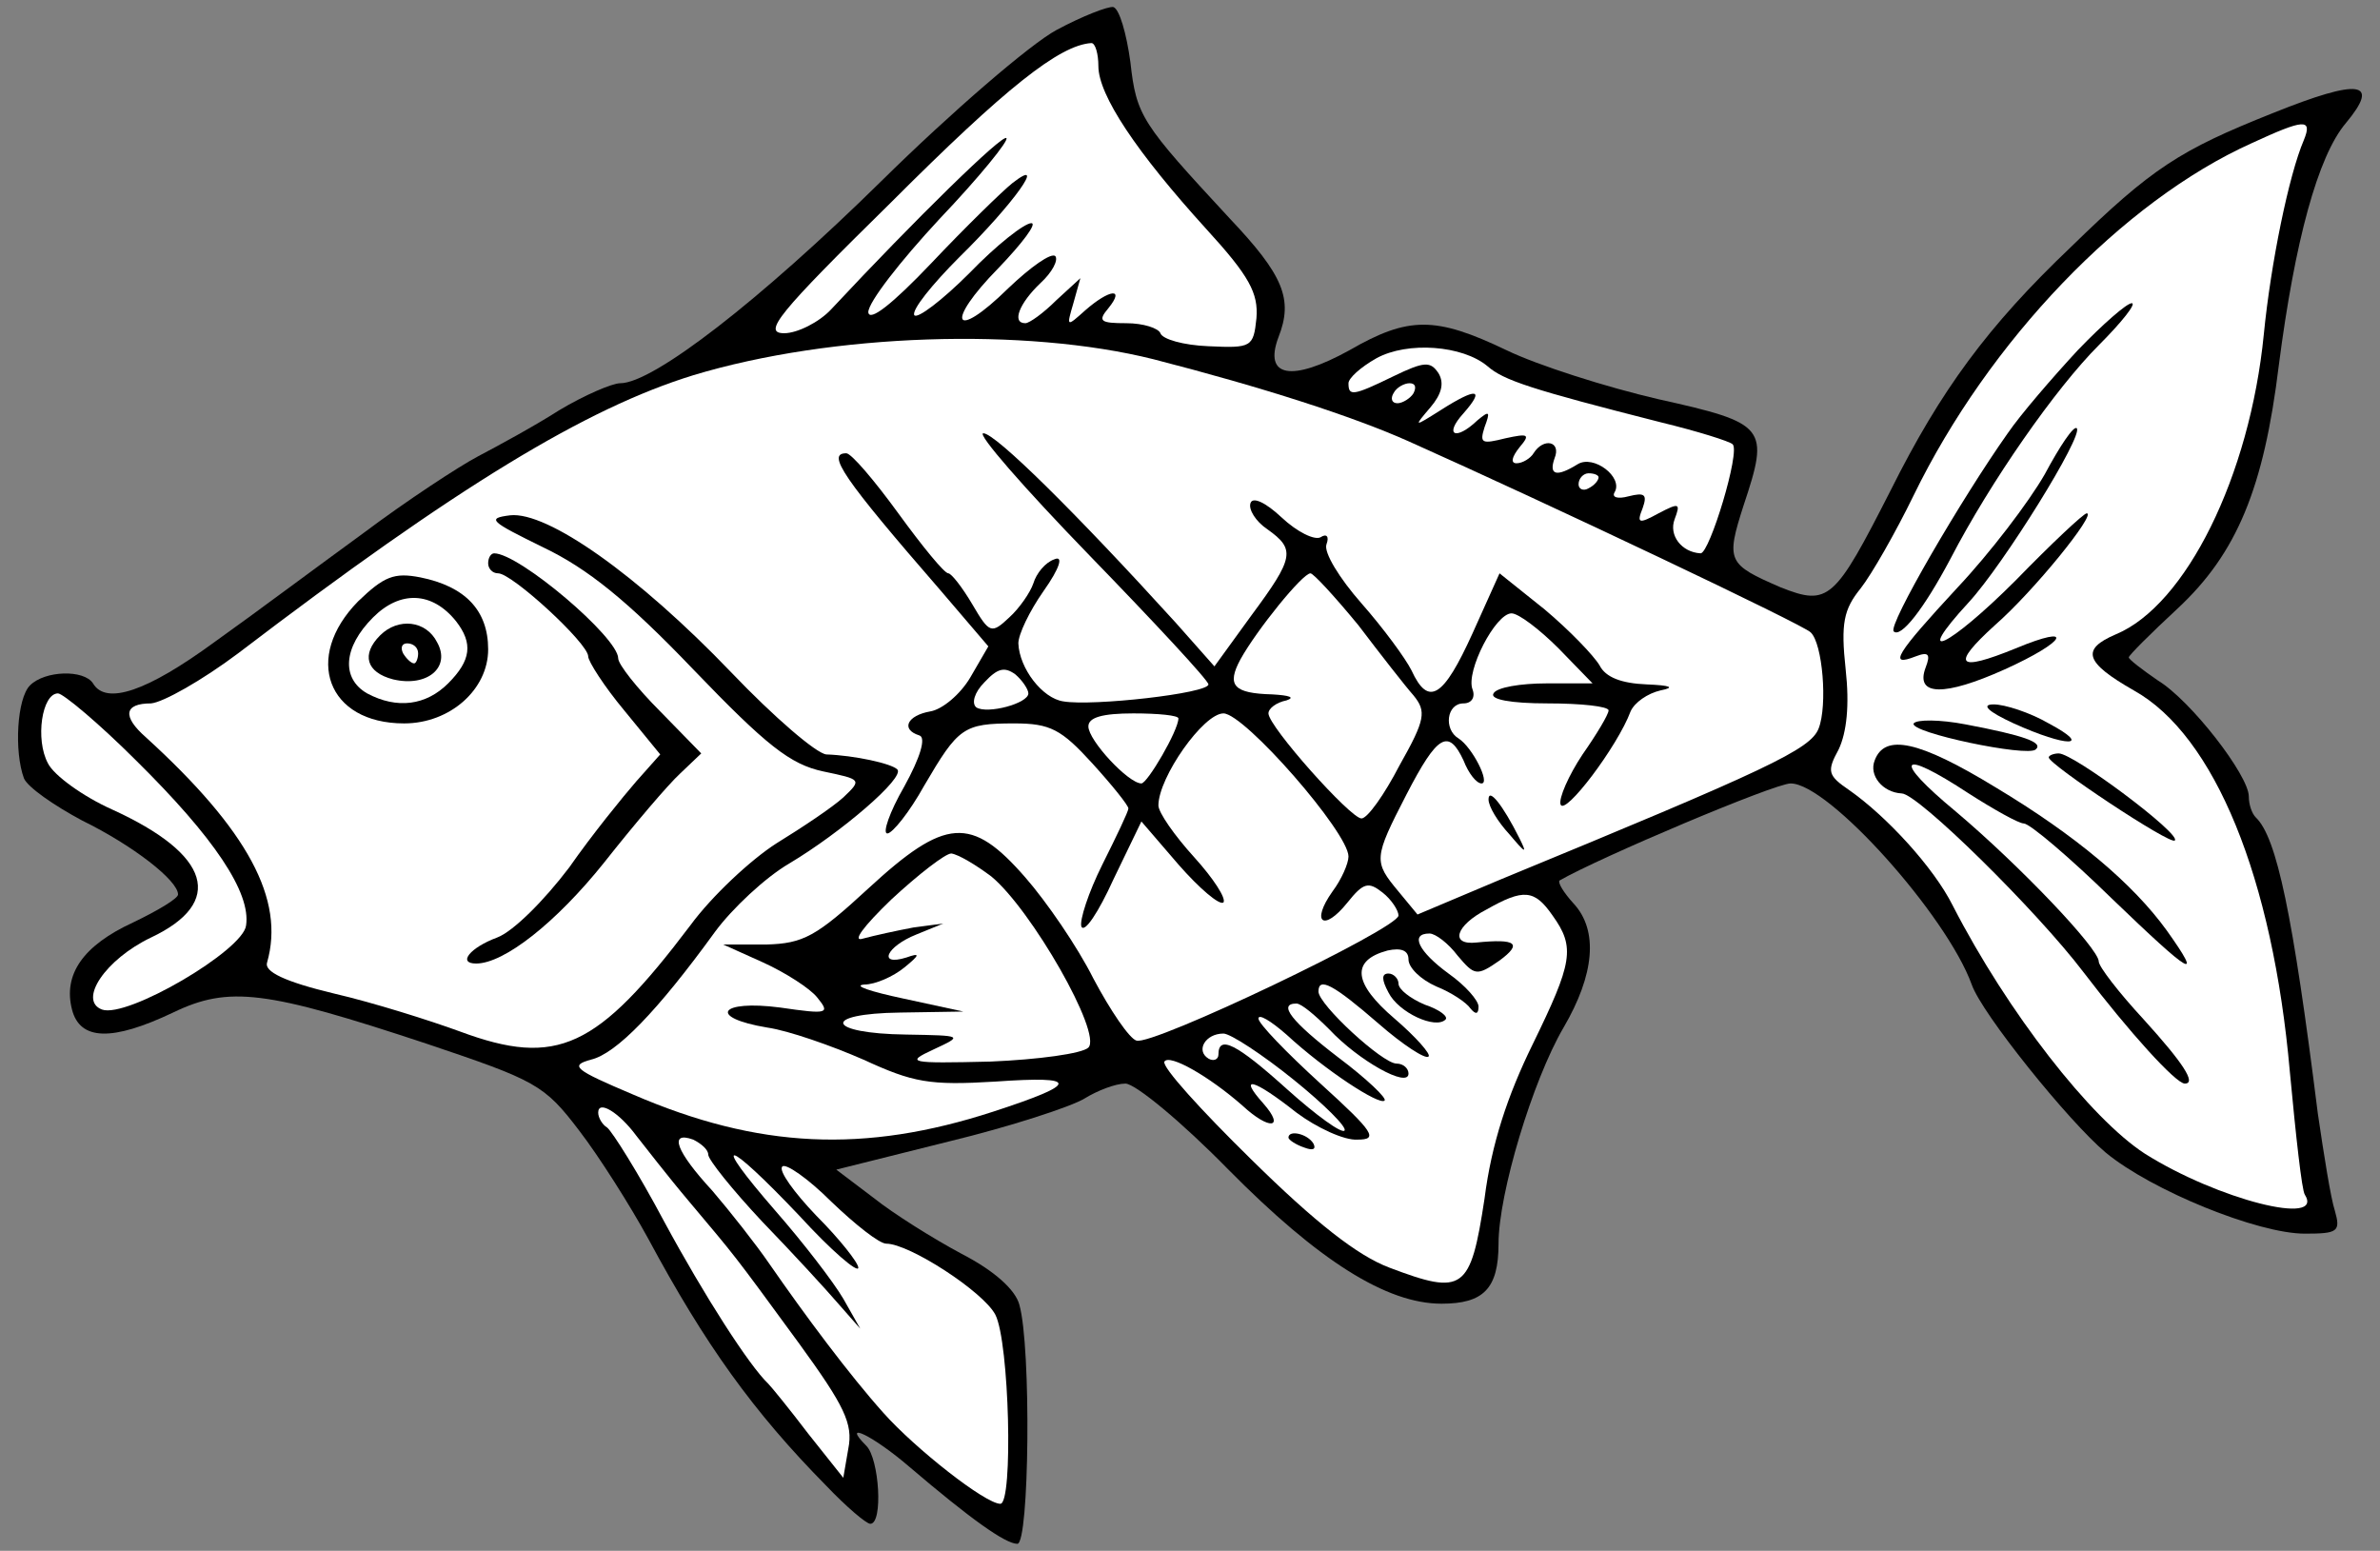
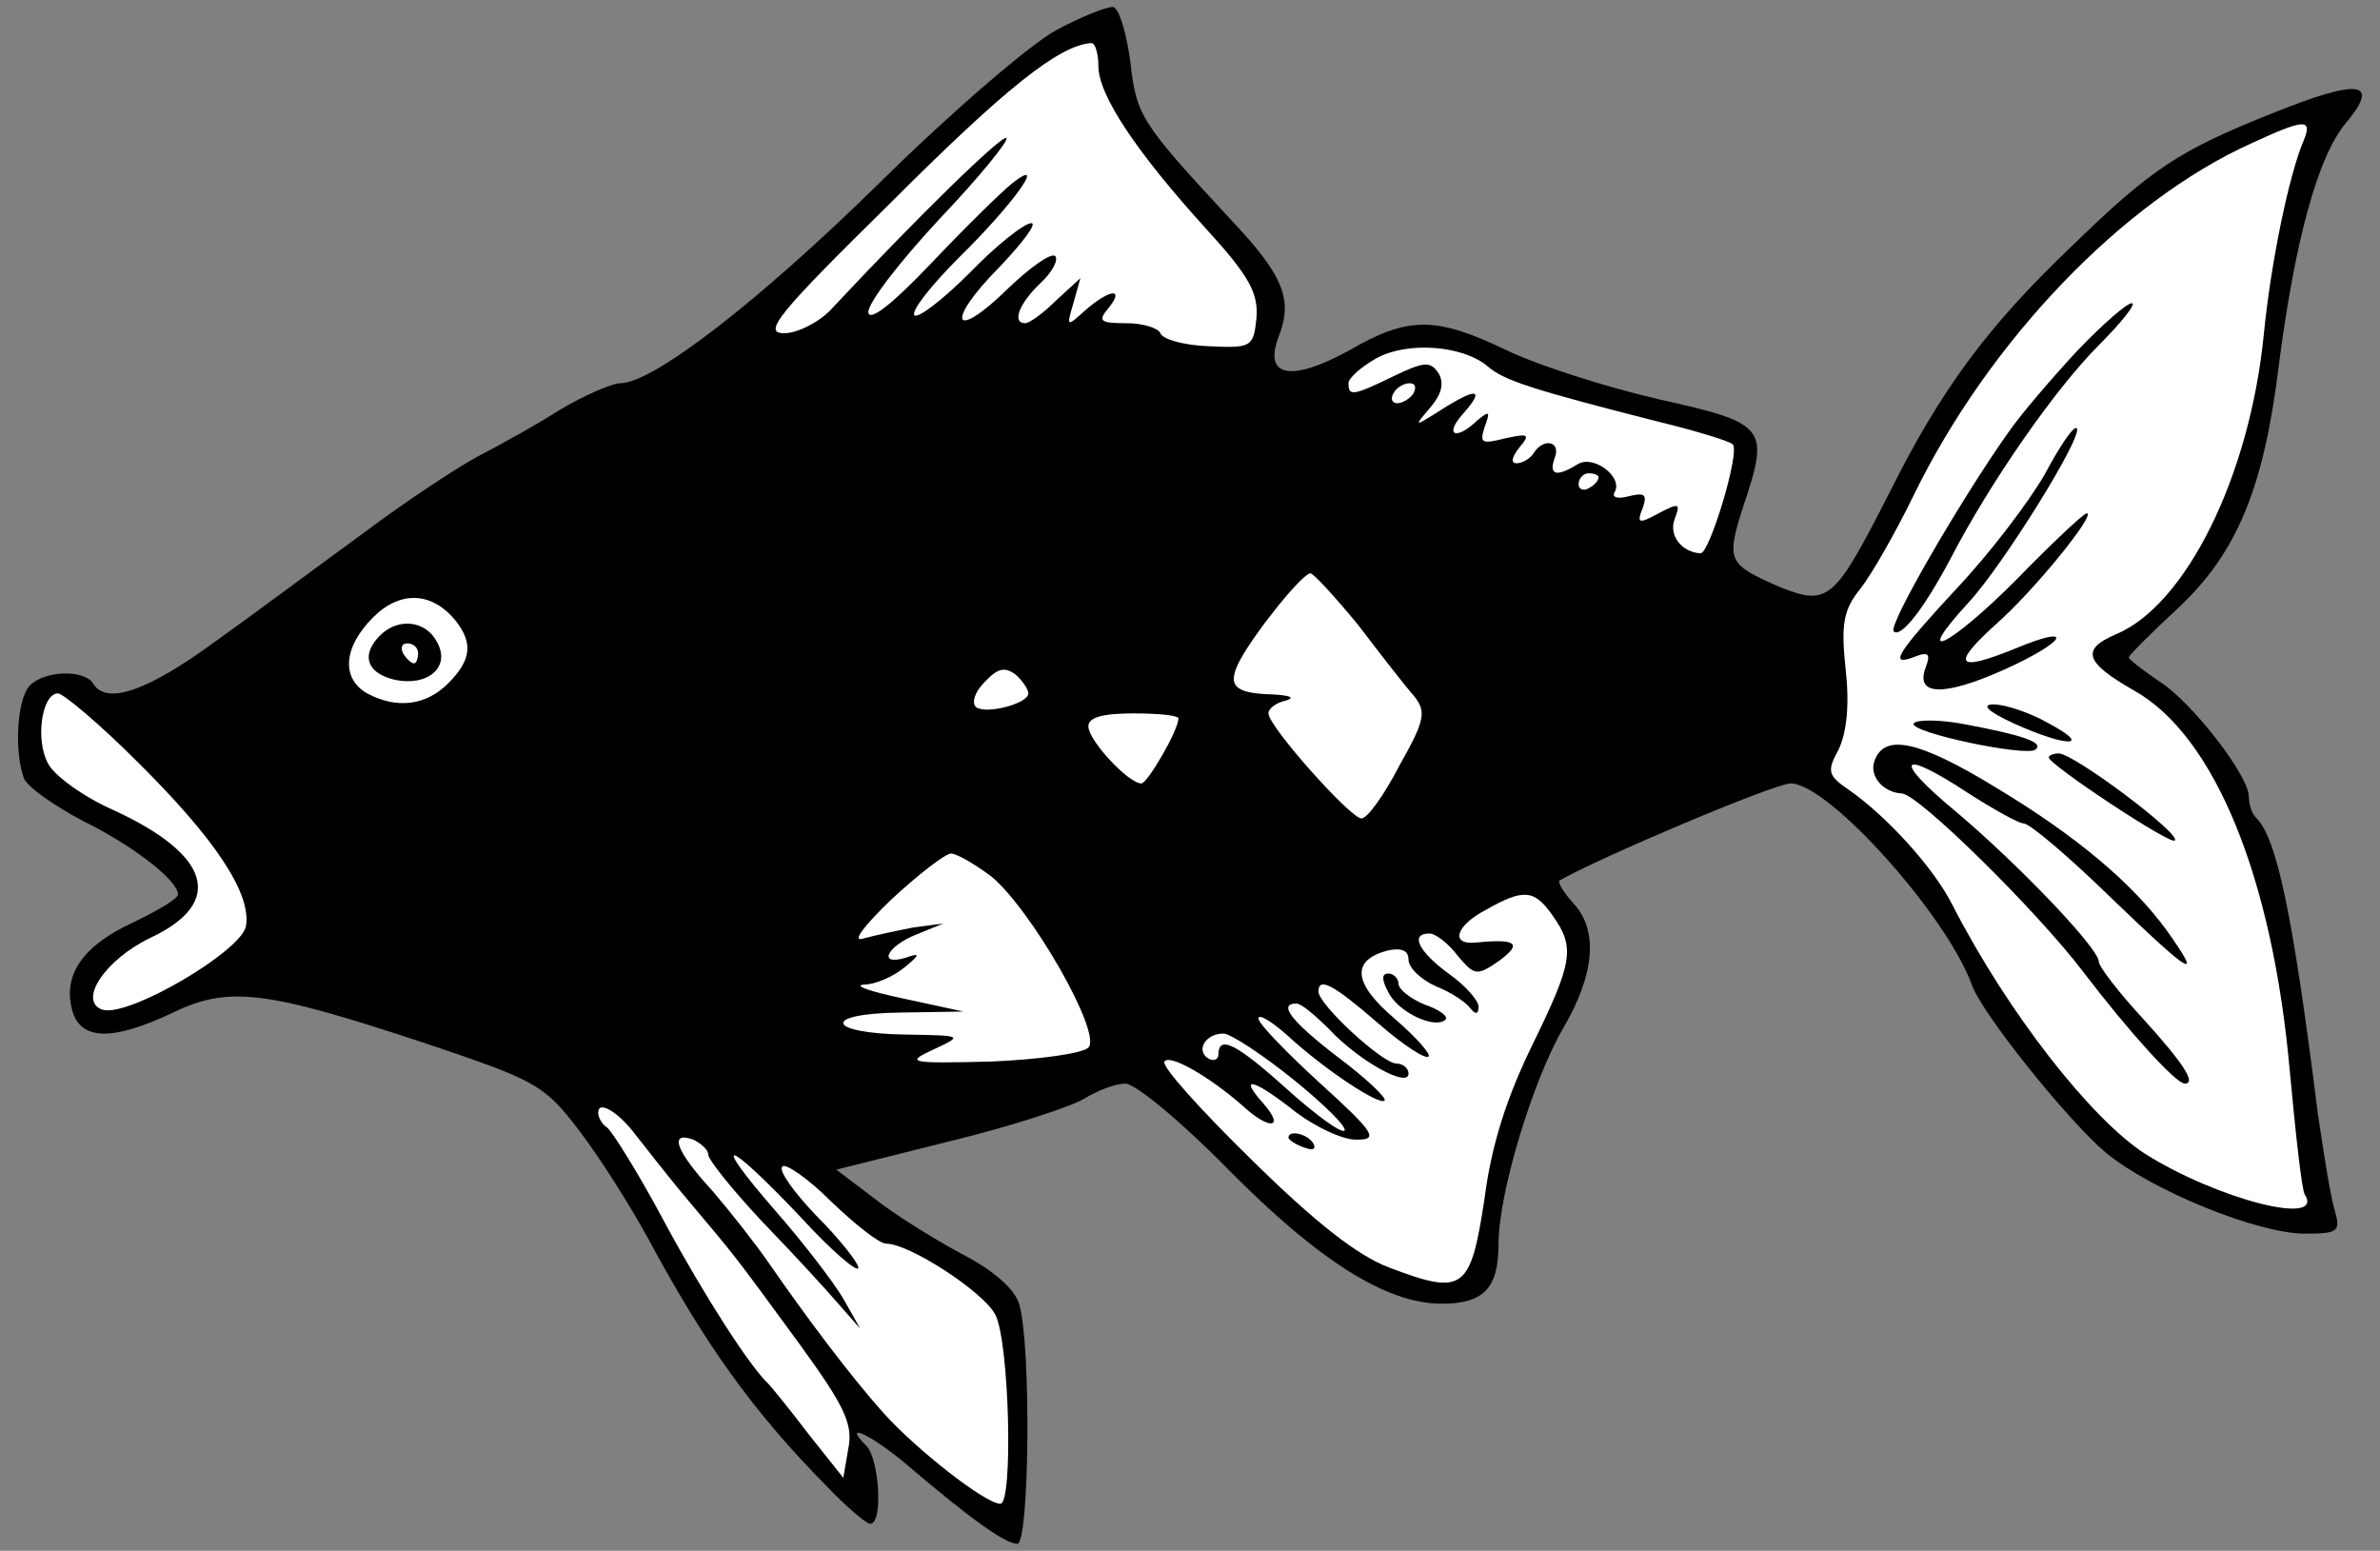
<svg xmlns="http://www.w3.org/2000/svg" version="1.1" viewBox="45 85.5 297 193.5" width="297" height="193.5">
  <rect x="45" y="85.5" width="297" height="193.5" fill="#808080" stroke="none" />
  <defs>
    <clipPath id="artboard_clip_path">
      <path d="M 45 85.5 L 342 85.5 L 342 279 L 45 279 Z" />
    </clipPath>
  </defs>
  <g id="Goldfish" stroke="none" stroke-opacity="1" fill-opacity="1" stroke-dasharray="none" fill="none">
    <title>Goldfish</title>
    <g id="Goldfish_Layer_2" clip-path="url(#artboard_clip_path)">
      <title>Layer 2</title>
      <g id="Group_3">
        <g id="Graphic_33">
          <path d="M 176.824 89.251 C 173.579 90.999 163.716 99.488 154.978 108.101 C 139.873 122.957 126.515 133.318 122.396 133.318 C 121.397 133.318 117.901 134.816 114.781 136.689 C 111.66 138.686 107.041 141.183 104.669 142.431 C 102.297 143.68 95.805 147.924 90.313 152.044 C 84.82 156.039 76.456 162.28 71.712 165.651 C 63.348 171.768 58.23 173.516 56.607 170.769 C 55.483 169.022 50.615 169.146 48.742 171.019 C 47.119 172.642 46.745 179.258 47.993 182.629 C 48.492 183.752 51.738 185.999 55.234 187.872 C 61.6 190.993 67.218 195.362 67.218 197.11 C 67.218 197.609 64.721 199.107 61.6 200.605 C 55.358 203.476 52.862 207.097 53.985 211.466 C 54.984 215.336 58.979 215.461 66.594 211.841 C 73.585 208.47 78.204 209.094 98.177 215.71 C 111.909 220.329 112.908 220.829 117.277 226.571 C 119.774 229.817 123.644 235.934 125.891 240.054 C 133.007 253.286 138.999 261.65 148.112 270.888 C 150.609 273.51 153.105 275.632 153.605 275.632 C 155.228 275.632 154.728 267.518 153.105 265.895 C 149.86 262.649 153.979 264.646 158.473 268.516 C 166.088 275.008 170.458 278.129 171.956 278.129 C 173.454 278.129 173.703 253.536 172.205 248.293 C 171.706 246.42 169.084 244.048 164.965 241.926 C 161.469 240.054 156.476 236.933 153.979 234.935 L 149.36 231.44 L 163.342 227.944 C 171.082 226.072 178.697 223.575 180.32 222.576 C 181.943 221.578 184.19 220.704 185.438 220.704 C 186.686 220.704 192.554 225.573 198.296 231.44 C 209.531 242.8 218.02 248.168 224.886 248.168 C 230.129 248.168 232.002 246.295 232.002 240.678 C 232.002 234.436 236.246 220.329 240.116 213.713 C 243.986 207.097 244.486 201.604 241.365 198.233 C 240.116 196.86 239.367 195.612 239.617 195.362 C 244.611 192.491 266.457 183.253 268.454 183.253 C 273.198 183.253 287.929 199.731 291.05 208.345 C 292.298 211.965 303.159 225.448 307.778 229.318 C 313.52 234.061 326.753 239.429 332.62 239.429 C 336.74 239.429 337.114 239.18 336.365 236.558 C 335.866 235.06 334.992 229.567 334.243 224.449 C 331.122 199.607 329.125 189.994 326.503 187.497 C 326.004 186.998 325.629 185.875 325.629 184.876 C 325.629 182.254 318.389 172.892 314.269 170.395 C 312.272 169.022 310.649 167.773 310.649 167.524 C 310.649 167.274 313.395 164.528 316.766 161.407 C 324.131 154.541 327.502 146.426 329.374 131.071 C 331.372 115.592 334.243 104.981 337.738 100.861 C 342.108 95.618 339.486 95.243 328.625 99.613 C 317.016 104.232 313.52 106.479 303.408 116.341 C 293.047 126.203 287.18 134.192 280.938 146.676 C 273.947 160.408 273.198 161.157 267.206 158.785 C 260.59 155.914 260.34 155.539 262.587 148.548 C 265.833 138.811 265.458 138.312 251.976 135.316 C 245.484 133.818 236.871 131.071 233.001 129.199 C 224.137 124.954 220.767 124.954 213.401 129.199 C 206.161 133.194 202.665 132.569 204.538 127.576 C 206.411 122.832 205.162 119.836 198.421 112.72 C 187.435 100.861 186.811 99.987 186.062 93.246 C 185.563 89.626 184.689 86.63 183.94 86.38 C 183.316 86.255 180.07 87.503 176.824 89.251 Z" fill="black" />
        </g>
        <g id="Graphic_32">
          <path d="M 182.067 93.745 C 182.067 97.366 186.811 104.481 195.55 114.094 C 200.918 119.961 202.041 122.083 201.792 125.204 C 201.417 128.824 201.167 128.949 195.799 128.699 C 192.679 128.575 190.057 127.826 189.807 127.077 C 189.558 126.452 187.685 125.828 185.563 125.828 C 182.317 125.828 181.943 125.579 183.316 123.956 C 185.438 121.334 183.441 121.584 180.445 124.205 C 178.073 126.328 178.073 126.328 178.947 123.331 L 179.82 120.211 L 176.824 122.957 C 175.201 124.58 173.454 125.828 172.954 125.828 C 171.207 125.828 172.205 123.331 174.827 120.835 C 176.325 119.462 177.074 117.964 176.699 117.464 C 176.2 116.965 173.579 118.837 170.832 121.459 C 163.966 128.2 162.843 125.828 169.584 118.962 C 172.58 115.841 174.452 113.345 173.703 113.345 C 172.83 113.345 169.334 116.091 165.964 119.586 C 162.593 122.957 159.472 125.329 159.098 124.83 C 158.723 124.205 161.345 120.96 164.715 117.589 C 171.456 110.973 175.826 104.856 171.332 108.351 C 170.083 109.35 165.464 113.844 161.22 118.338 C 156.351 123.456 153.48 125.703 153.355 124.455 C 153.355 123.207 157.35 118.088 162.218 112.845 C 167.212 107.602 170.957 102.983 170.582 102.733 C 170.083 102.234 159.347 112.72 148.736 124.081 C 147.238 125.703 144.492 127.077 142.869 127.077 C 140.122 127.077 141.995 124.705 156.226 110.723 C 170.458 96.492 177.199 91.124 181.194 90.874 C 181.693 90.874 182.067 92.247 182.067 93.745 Z" fill="#FFFFFF" />
        </g>
        <g id="Graphic_31">
          <path d="M 332.495 102.983 C 330.623 107.352 328.376 118.338 327.502 127.201 C 325.754 144.928 317.765 161.032 309.026 164.652 C 304.657 166.525 305.156 168.148 311.273 171.643 C 321.385 177.261 328.625 195.112 330.748 219.206 C 331.497 227.195 332.246 234.061 332.62 234.561 C 335.117 238.556 321.759 235.185 312.646 229.442 C 305.905 225.073 295.544 211.841 288.678 198.483 C 286.306 193.739 280.439 187.373 275.82 184.127 C 273.073 182.254 272.948 181.755 274.446 179.009 C 275.445 176.886 275.82 173.516 275.32 169.022 C 274.696 163.279 275.071 161.531 277.193 158.91 C 278.566 157.162 281.562 151.919 283.809 147.3 C 293.172 128.075 309.9 110.598 326.004 103.358 C 332.495 100.362 333.619 100.237 332.495 102.983 Z" fill="#FFFFFF" />
        </g>
        <g id="Graphic_30">
-           <path d="M 188.933 130.322 C 202.541 133.818 213.776 137.438 220.767 140.559 C 238.369 148.424 270.202 163.529 270.951 164.403 C 272.449 165.776 273.073 173.516 271.95 176.387 C 270.951 179.009 265.583 181.505 232.252 195.237 L 221.89 199.607 L 219.518 196.735 C 216.397 192.99 216.397 192.616 220.517 184.626 C 224.387 177.136 225.76 176.387 227.633 180.382 C 228.257 182.005 229.256 183.253 229.88 183.253 C 231.003 183.253 228.756 178.759 227.009 177.635 C 225.136 176.512 225.511 173.266 227.633 173.266 C 228.631 173.266 229.131 172.517 228.756 171.518 C 227.882 169.271 231.627 162.031 233.625 162.031 C 234.499 162.031 237.12 164.028 239.492 166.4 L 243.737 170.769 L 237.994 170.769 C 234.748 170.769 231.752 171.269 231.378 172.018 C 230.878 172.767 233.5 173.266 238.119 173.266 C 242.363 173.266 245.734 173.641 245.734 174.14 C 245.734 174.639 244.236 177.136 242.488 179.633 C 240.741 182.254 239.492 185.126 239.742 185.875 C 240.241 187.373 246.858 178.634 248.48 174.265 C 248.98 173.141 250.603 172.018 252.226 171.643 C 254.098 171.269 253.474 171.019 250.478 170.894 C 247.357 170.769 245.359 170.02 244.611 168.522 C 243.861 167.274 240.865 164.153 237.744 161.531 L 232.127 157.037 L 228.756 164.528 C 225.136 172.517 223.263 173.765 221.141 169.146 C 220.392 167.648 217.646 163.903 214.899 160.782 C 212.153 157.662 210.156 154.416 210.53 153.417 C 210.905 152.418 210.53 152.044 209.781 152.543 C 209.032 152.918 206.91 151.919 204.912 150.047 C 202.915 148.174 201.292 147.425 201.043 148.299 C 200.793 149.048 201.667 150.546 203.165 151.545 C 206.66 154.041 206.535 155.04 201.167 162.28 L 196.548 168.647 L 191.68 163.154 C 179.196 149.422 169.209 139.56 167.711 139.56 C 166.837 139.56 172.83 146.426 180.944 154.79 C 189.058 163.154 195.799 170.395 195.799 170.894 C 195.799 172.018 181.318 173.641 177.698 173.016 C 175.077 172.642 172.205 168.897 172.081 165.776 C 172.081 164.652 173.454 161.781 175.201 159.284 C 177.324 156.288 177.698 154.79 176.575 155.29 C 175.451 155.664 174.328 157.037 173.953 158.286 C 173.579 159.409 172.205 161.407 170.957 162.53 C 168.71 164.652 168.46 164.528 166.338 160.907 C 165.09 158.785 163.716 157.037 163.342 157.037 C 162.843 157.037 160.096 153.667 157.1 149.547 C 154.104 145.428 151.233 142.057 150.609 142.057 C 148.112 142.057 150.109 145.053 162.468 159.284 L 168.335 166.15 L 166.088 170.02 C 164.84 172.143 162.593 174.015 161.095 174.265 C 158.224 174.764 157.35 176.512 159.722 177.261 C 160.596 177.511 159.847 180.007 157.849 183.627 C 155.977 186.873 155.103 189.495 155.727 189.495 C 156.351 189.495 158.473 186.873 160.346 183.503 C 164.59 176.262 165.214 175.763 171.581 175.763 C 176.075 175.763 177.448 176.512 181.318 180.756 C 183.815 183.503 185.813 185.999 185.813 186.374 C 185.813 186.748 184.314 189.869 182.567 193.365 C 180.819 196.86 179.696 200.356 179.945 201.105 C 180.32 201.978 182.067 199.357 183.94 195.237 L 187.435 187.997 L 192.054 193.365 C 194.676 196.361 197.173 198.483 197.672 198.109 C 198.047 197.609 196.424 195.112 194.052 192.491 C 191.555 189.744 189.558 186.873 189.558 185.999 C 189.558 182.504 195.175 174.514 197.672 174.514 C 200.294 174.514 213.277 189.37 213.277 192.366 C 213.277 193.24 212.403 195.237 211.279 196.735 C 208.533 200.605 210.156 201.854 213.152 198.109 C 215.149 195.612 215.773 195.487 217.521 196.86 C 218.644 197.734 219.518 199.107 219.518 199.731 C 219.518 201.354 188.684 216.085 186.811 215.336 C 185.937 215.086 183.565 211.591 181.443 207.596 C 179.446 203.601 175.576 197.984 172.954 194.988 C 166.213 187.248 162.967 187.497 153.355 196.361 C 146.864 202.353 145.241 203.227 140.622 203.352 L 135.254 203.352 L 140.247 205.599 C 142.994 206.847 146.115 208.844 146.988 209.968 C 148.611 211.965 148.362 212.09 142.369 211.216 C 134.754 210.218 133.256 212.465 140.747 213.713 C 143.368 214.088 148.736 215.96 152.731 217.708 C 158.973 220.579 160.97 220.954 169.209 220.454 C 179.82 219.705 179.696 220.704 168.96 224.199 C 152.856 229.442 139.623 228.818 124.018 222.077 C 116.653 218.956 116.029 218.457 118.775 217.708 C 121.896 216.959 127.015 211.716 134.255 201.729 C 136.377 198.858 140.497 194.988 143.493 193.24 C 149.984 189.37 157.974 182.504 156.975 181.505 C 156.226 180.756 151.607 179.758 148.112 179.633 C 146.864 179.508 141.62 175.014 136.252 169.396 C 124.518 157.162 113.283 149.297 108.664 149.797 C 105.668 150.171 106.167 150.546 112.783 153.792 C 118.276 156.413 123.269 160.408 131.509 169.022 C 140.622 178.509 143.618 180.881 147.737 181.755 C 152.481 182.754 152.606 182.754 150.234 185.001 C 148.861 186.249 145.116 188.746 141.87 190.743 C 138.749 192.741 133.881 197.235 131.134 200.98 C 119.524 216.335 114.531 218.707 102.422 214.212 C 98.677 212.839 91.561 210.592 86.692 209.469 C 80.451 207.971 77.954 206.722 78.328 205.599 C 80.575 197.734 75.956 189.12 63.223 177.511 C 60.227 174.889 60.477 173.266 63.847 173.266 C 65.345 173.141 70.214 170.395 74.708 167.024 C 102.047 146.177 118.151 136.439 131.509 132.32 C 148.861 127.077 172.954 126.328 188.933 130.322 Z" fill="#FFFFFF" />
-         </g>
+           </g>
        <g id="Graphic_29">
          <path d="M 230.629 131.196 C 232.626 132.944 235.997 134.067 252.226 138.187 C 256.844 139.311 260.839 140.559 261.214 140.933 C 262.212 141.807 258.342 154.541 257.219 154.541 C 254.847 154.416 253.224 152.294 253.973 150.296 C 254.722 148.299 254.597 148.174 251.976 149.547 C 249.479 150.92 249.229 150.796 249.978 148.923 C 250.603 147.175 250.228 146.926 248.231 147.425 C 246.858 147.799 246.109 147.55 246.483 146.926 C 247.607 145.053 243.861 142.182 241.864 143.43 C 239.243 145.053 238.244 144.803 238.993 142.681 C 239.867 140.559 237.62 140.06 236.371 142.057 C 235.997 142.681 234.998 143.305 234.249 143.305 C 233.5 143.305 233.625 142.556 234.624 141.308 C 235.997 139.685 235.747 139.56 232.876 140.184 C 229.88 140.933 229.63 140.809 230.254 138.811 C 231.003 136.814 230.878 136.689 229.38 137.937 C 226.634 140.559 225.136 139.81 227.633 137.064 C 230.379 133.943 229.256 133.818 224.762 136.689 C 221.391 138.811 221.391 138.811 223.513 136.314 C 224.886 134.692 225.261 133.318 224.512 132.07 C 223.513 130.572 222.764 130.572 218.894 132.445 C 213.776 134.941 213.277 134.941 213.277 133.318 C 213.277 132.694 214.775 131.321 216.772 130.197 C 220.642 128.075 227.508 128.575 230.629 131.196 Z" fill="#FFFFFF" />
        </g>
        <g id="Graphic_28">
          <path d="M 221.391 134.567 C 221.016 135.191 220.018 135.815 219.394 135.815 C 218.644 135.815 218.52 135.191 218.894 134.567 C 219.269 133.818 220.267 133.318 220.892 133.318 C 221.641 133.318 221.765 133.818 221.391 134.567 Z" fill="#FFFFFF" />
        </g>
        <g id="Graphic_27">
          <path d="M 244.486 145.053 C 244.486 145.428 243.986 146.052 243.237 146.426 C 242.613 146.801 241.989 146.551 241.989 145.927 C 241.989 145.178 242.613 144.554 243.237 144.554 C 243.986 144.554 244.486 144.803 244.486 145.053 Z" fill="#FFFFFF" />
        </g>
        <g id="Graphic_26">
          <path d="M 214.525 163.529 C 217.271 167.149 220.392 171.144 221.391 172.267 C 223.014 174.265 222.889 175.263 219.643 181.006 C 217.771 184.626 215.648 187.622 214.899 187.622 C 213.526 187.622 203.29 176.137 203.29 174.514 C 203.29 173.89 204.288 173.141 205.537 172.892 C 206.66 172.517 205.911 172.267 203.789 172.143 C 198.92 172.018 198.047 171.019 199.794 167.773 C 201.792 164.153 207.534 157.037 208.533 157.037 C 208.907 157.037 211.654 160.033 214.525 163.529 Z" fill="#FFFFFF" />
        </g>
        <g id="Graphic_25">
          <path d="M 173.329 172.018 C 173.329 173.266 168.211 174.639 166.837 173.765 C 166.213 173.266 166.588 171.893 167.836 170.644 C 169.459 168.897 170.333 168.647 171.706 169.646 C 172.58 170.395 173.329 171.518 173.329 172.018 Z" fill="#FFFFFF" />
        </g>
        <g id="Graphic_24">
          <path d="M 61.975 180.382 C 71.712 189.994 76.331 196.86 75.707 200.98 C 75.332 204.101 60.851 212.59 57.73 211.466 C 54.734 210.343 58.105 205.224 63.847 202.478 C 73.085 198.109 71.337 192.116 58.979 186.499 C 55.358 184.876 51.738 182.254 50.989 180.756 C 49.366 177.76 50.24 172.018 52.238 172.018 C 52.862 172.018 57.356 175.763 61.975 180.382 Z" fill="#FFFFFF" />
        </g>
        <g id="Graphic_23">
          <path d="M 192.054 175.139 C 192.054 176.637 188.184 183.253 187.435 183.253 C 185.813 183.253 180.819 177.885 180.819 176.137 C 180.819 175.014 182.567 174.514 186.437 174.514 C 189.558 174.514 192.054 174.764 192.054 175.139 Z" fill="#FFFFFF" />
        </g>
        <g id="Graphic_22">
          <path d="M 168.71 194.863 C 173.703 198.982 182.567 214.462 180.819 216.21 C 180.07 216.959 174.577 217.708 168.585 217.958 C 158.349 218.207 157.974 218.082 161.469 216.459 C 165.214 214.712 165.214 214.712 158.099 214.587 C 148.112 214.462 147.363 211.965 157.35 211.841 L 165.214 211.716 L 157.724 210.093 C 153.605 209.219 151.358 208.47 152.856 208.345 C 154.229 208.345 156.476 207.346 157.849 206.223 C 159.847 204.6 159.847 204.35 158.099 204.975 C 154.479 206.098 155.602 203.601 159.347 202.103 L 162.718 200.73 L 158.973 201.229 C 156.975 201.604 154.104 202.228 152.731 202.603 C 151.233 203.102 152.731 201.105 156.226 197.734 C 159.597 194.613 162.967 191.992 163.716 191.992 C 164.59 192.116 166.713 193.365 168.71 194.863 Z" fill="#FFFFFF" />
        </g>
        <g id="Graphic_21">
          <path d="M 238.743 199.731 C 241.614 203.726 241.24 205.599 236.246 215.835 C 233.126 222.202 231.128 228.194 230.254 235.06 C 228.507 246.545 227.633 247.169 218.395 243.674 C 214.4 242.176 209.157 238.056 201.167 230.191 C 194.926 224.075 189.932 218.582 190.307 217.958 C 190.931 216.959 195.924 219.83 200.044 223.45 C 203.414 226.571 205.412 226.322 202.665 223.201 C 199.42 219.58 201.417 220.08 206.785 224.324 C 209.282 226.197 212.777 227.82 214.4 227.695 C 217.022 227.695 216.522 226.821 209.781 220.704 C 205.537 216.834 202.041 213.214 202.041 212.59 C 202.041 211.965 203.539 212.839 205.537 214.587 C 210.405 219.081 217.146 223.45 217.771 222.826 C 218.145 222.576 215.524 220.08 212.028 217.458 C 206.161 212.964 204.413 210.717 206.785 210.717 C 207.409 210.717 209.157 212.215 210.905 213.963 C 214.525 217.833 220.767 221.328 220.767 219.456 C 220.767 218.831 220.143 218.207 219.269 218.207 C 217.521 218.207 209.531 210.842 209.531 209.219 C 209.531 207.346 211.404 208.345 217.022 213.214 C 220.018 215.835 222.889 217.708 223.263 217.333 C 223.638 217.084 221.641 214.837 219.019 212.59 C 213.901 208.22 213.526 205.349 218.145 204.101 C 219.893 203.726 220.767 204.101 220.767 205.224 C 220.767 206.223 222.265 207.721 224.262 208.595 C 226.135 209.344 228.007 210.592 228.507 211.341 C 229.131 212.09 229.505 212.09 229.505 211.092 C 229.505 210.343 227.882 208.47 225.76 206.972 C 222.015 204.226 220.892 201.978 223.388 201.978 C 224.137 201.978 225.76 203.227 226.884 204.725 C 229.006 207.222 229.256 207.346 232.127 205.349 C 234.998 203.227 234.249 202.603 229.256 203.102 C 225.885 203.476 226.634 200.98 230.504 198.982 C 235.123 196.361 236.496 196.486 238.743 199.731 Z" fill="#FFFFFF" />
        </g>
        <g id="Graphic_20">
          <path d="M 206.411 220.205 C 210.28 223.326 213.152 226.197 212.777 226.571 C 212.403 226.946 209.282 224.699 205.662 221.453 C 199.295 215.71 197.048 214.587 197.048 217.084 C 197.048 217.708 196.424 217.958 195.799 217.583 C 194.177 216.584 195.425 214.462 197.672 214.462 C 198.546 214.462 202.541 217.084 206.411 220.205 Z" fill="#FFFFFF" />
        </g>
        <g id="Graphic_19">
          <path d="M 124.393 227.195 C 125.392 228.444 128.263 232.189 131.009 235.435 C 136.877 242.425 136.252 241.552 144.741 253.161 C 150.359 260.901 151.482 263.148 150.858 266.269 L 150.234 269.889 L 145.865 264.397 C 143.493 261.276 141.246 258.529 140.871 258.155 C 138.5 255.908 132.882 247.169 127.888 237.931 C 124.643 231.814 121.397 226.696 120.773 226.197 C 120.149 225.822 119.649 224.948 119.649 224.324 C 119.649 222.701 122.271 224.324 124.393 227.195 Z" fill="#FFFFFF" />
        </g>
        <g id="Graphic_18">
          <path d="M 133.381 229.567 C 133.381 230.191 136.377 233.937 140.122 237.931 C 143.867 241.801 148.112 246.42 149.61 248.168 L 152.356 251.289 L 150.234 247.544 C 148.986 245.422 145.241 240.553 141.745 236.558 C 133.506 227.071 135.503 227.445 144.741 237.182 C 148.736 241.552 152.107 244.423 152.107 243.674 C 152.107 243.05 149.735 240.054 146.864 237.182 C 144.117 234.311 142.12 231.565 142.619 231.065 C 142.994 230.566 145.865 232.563 148.736 235.435 C 151.732 238.306 154.728 240.678 155.602 240.678 C 158.473 240.678 167.711 246.67 169.209 249.541 C 170.957 252.912 171.456 273.135 169.833 273.135 C 167.961 273.135 159.222 266.269 155.228 261.775 C 150.983 257.031 145.49 249.666 140.996 243.174 C 139.373 240.803 136.128 236.683 133.881 234.061 C 129.386 229.193 128.388 226.571 131.509 227.695 C 132.507 228.194 133.381 228.943 133.381 229.567 Z" fill="#FFFFFF" />
        </g>
        <g id="Graphic_17">
          <path d="M 304.282 129.199 C 301.161 132.569 297.167 137.188 295.544 139.56 C 289.801 147.675 280.563 163.529 281.312 164.278 C 282.186 165.152 285.058 161.531 288.428 155.165 C 293.422 145.552 301.536 133.943 306.904 128.575 C 309.775 125.703 311.648 123.331 311.024 123.331 C 310.399 123.331 307.403 125.953 304.282 129.199 Z" fill="black" />
        </g>
        <g id="Graphic_16">
          <path d="M 300.163 144.679 C 298.165 148.174 293.297 154.541 289.302 158.785 C 281.562 167.149 280.563 168.772 284.059 167.399 C 285.682 166.775 285.931 167.149 285.307 168.772 C 283.934 172.392 287.679 172.392 295.169 169.022 C 302.909 165.526 304.033 163.279 296.542 166.4 C 289.177 169.396 288.428 168.522 293.921 163.529 C 298.789 159.284 306.654 149.547 305.406 149.547 C 305.031 149.547 301.037 153.292 296.542 157.911 C 288.178 166.275 283.435 168.522 290.675 160.658 C 295.044 155.914 305.031 139.81 304.157 138.936 C 303.783 138.562 302.035 141.183 300.163 144.679 Z" fill="black" />
        </g>
        <g id="Graphic_15">
          <path d="M 296.293 175.763 C 302.909 178.759 306.28 178.759 300.662 175.763 C 298.29 174.39 295.169 173.391 293.796 173.391 C 292.173 173.391 293.047 174.265 296.293 175.763 Z" fill="black" />
        </g>
        <g id="Graphic_14">
          <path d="M 283.809 175.763 C 283.185 176.886 298.041 180.007 299.039 179.009 C 300.038 178.135 297.541 177.261 290.301 175.888 C 287.055 175.263 284.184 175.263 283.809 175.763 Z" fill="black" />
        </g>
        <g id="Graphic_13">
          <path d="M 278.941 180.382 C 278.192 182.254 279.939 184.377 282.311 184.501 C 284.308 184.501 299.164 199.107 305.031 206.847 C 310.649 214.212 316.516 220.704 317.64 220.704 C 319.138 220.704 317.39 218.082 312.522 212.714 C 309.401 209.344 306.904 206.098 306.904 205.474 C 306.904 203.851 297.042 193.49 289.052 186.748 C 281.063 180.132 281.937 178.759 290.675 184.501 C 293.796 186.499 296.917 188.246 297.541 188.246 C 298.29 188.246 303.284 192.491 308.527 197.609 C 318.514 207.222 320.012 208.095 315.393 201.604 C 311.148 195.737 304.033 189.744 294.046 183.752 C 284.433 177.885 280.189 177.011 278.941 180.382 Z" fill="black" />
        </g>
        <g id="Graphic_12">
          <path d="M 300.662 180.007 C 300.662 180.881 315.892 190.993 316.391 190.369 C 317.265 189.62 303.783 179.508 301.91 179.508 C 301.286 179.508 300.662 179.758 300.662 180.007 Z" fill="black" />
        </g>
        <g id="Graphic_11">
          <path d="M 105.917 155.789 C 105.917 156.413 106.417 157.037 107.166 157.037 C 108.913 157.037 118.401 165.776 118.401 167.399 C 118.401 168.023 120.398 171.144 122.895 174.14 L 127.389 179.633 L 124.393 183.003 C 122.77 184.876 118.9 189.62 116.029 193.739 C 112.908 197.859 109.038 201.729 107.041 202.478 C 103.67 203.726 102.047 205.724 104.419 205.724 C 107.915 205.724 114.406 200.605 120.398 193.115 C 124.143 188.371 128.388 183.378 129.886 182.005 L 132.507 179.508 L 127.389 174.265 C 124.518 171.394 122.146 168.397 122.146 167.648 C 122.146 165.027 109.787 154.541 106.666 154.541 C 106.292 154.541 105.917 155.04 105.917 155.789 Z" fill="black" />
        </g>
        <g id="Graphic_10">
          <path d="M 89.688 160.533 C 82.822 167.524 85.819 175.763 95.431 175.763 C 101.173 175.763 105.917 171.518 105.917 166.525 C 105.917 161.656 103.046 158.66 97.428 157.537 C 94.183 156.912 92.934 157.412 89.688 160.533 Z" fill="black" />
        </g>
        <g id="Graphic_9">
          <path d="M 101.922 163.029 C 104.045 165.776 103.795 167.898 100.924 170.769 C 98.177 173.516 94.557 174.015 90.812 172.018 C 87.566 170.145 87.816 166.275 91.561 162.53 C 94.932 159.16 98.926 159.284 101.922 163.029 Z" fill="#FFFFFF" />
        </g>
        <g id="Graphic_8">
          <path d="M 230.754 185.25 C 230.754 186.124 231.877 187.997 233.375 189.62 C 235.373 191.992 235.622 192.116 234.624 190.119 C 232.501 185.875 230.754 183.752 230.754 185.25 Z" fill="black" />
        </g>
        <g id="Graphic_7">
          <path d="M 218.27 209.344 C 219.518 211.841 224.137 213.963 225.386 212.714 C 225.76 212.34 224.637 211.466 222.764 210.842 C 221.016 210.093 219.518 208.969 219.518 208.22 C 219.518 207.596 218.894 206.972 218.27 206.972 C 217.396 206.972 217.396 207.721 218.27 209.344 Z" fill="black" />
        </g>
        <g id="Graphic_6">
          <path d="M 205.786 227.445 C 205.786 227.695 206.66 228.319 207.784 228.693 C 208.782 229.068 209.282 228.943 208.907 228.194 C 208.158 226.946 205.786 226.446 205.786 227.445 Z" fill="black" />
        </g>
        <g id="Graphic_5">
          <path d="M 92.435 164.777 C 90.063 167.149 90.687 169.396 94.058 170.27 C 98.302 171.269 101.298 168.772 99.551 165.651 C 98.177 162.905 94.682 162.53 92.435 164.777 Z" fill="black" />
        </g>
        <g id="Graphic_4">
          <path d="M 97.179 167.024 C 97.179 167.648 96.929 168.273 96.679 168.273 C 96.305 168.273 95.681 167.648 95.306 167.024 C 94.932 166.275 95.181 165.776 95.805 165.776 C 96.554 165.776 97.179 166.275 97.179 167.024 Z" fill="#FFFFFF" />
        </g>
      </g>
    </g>
  </g>
</svg>